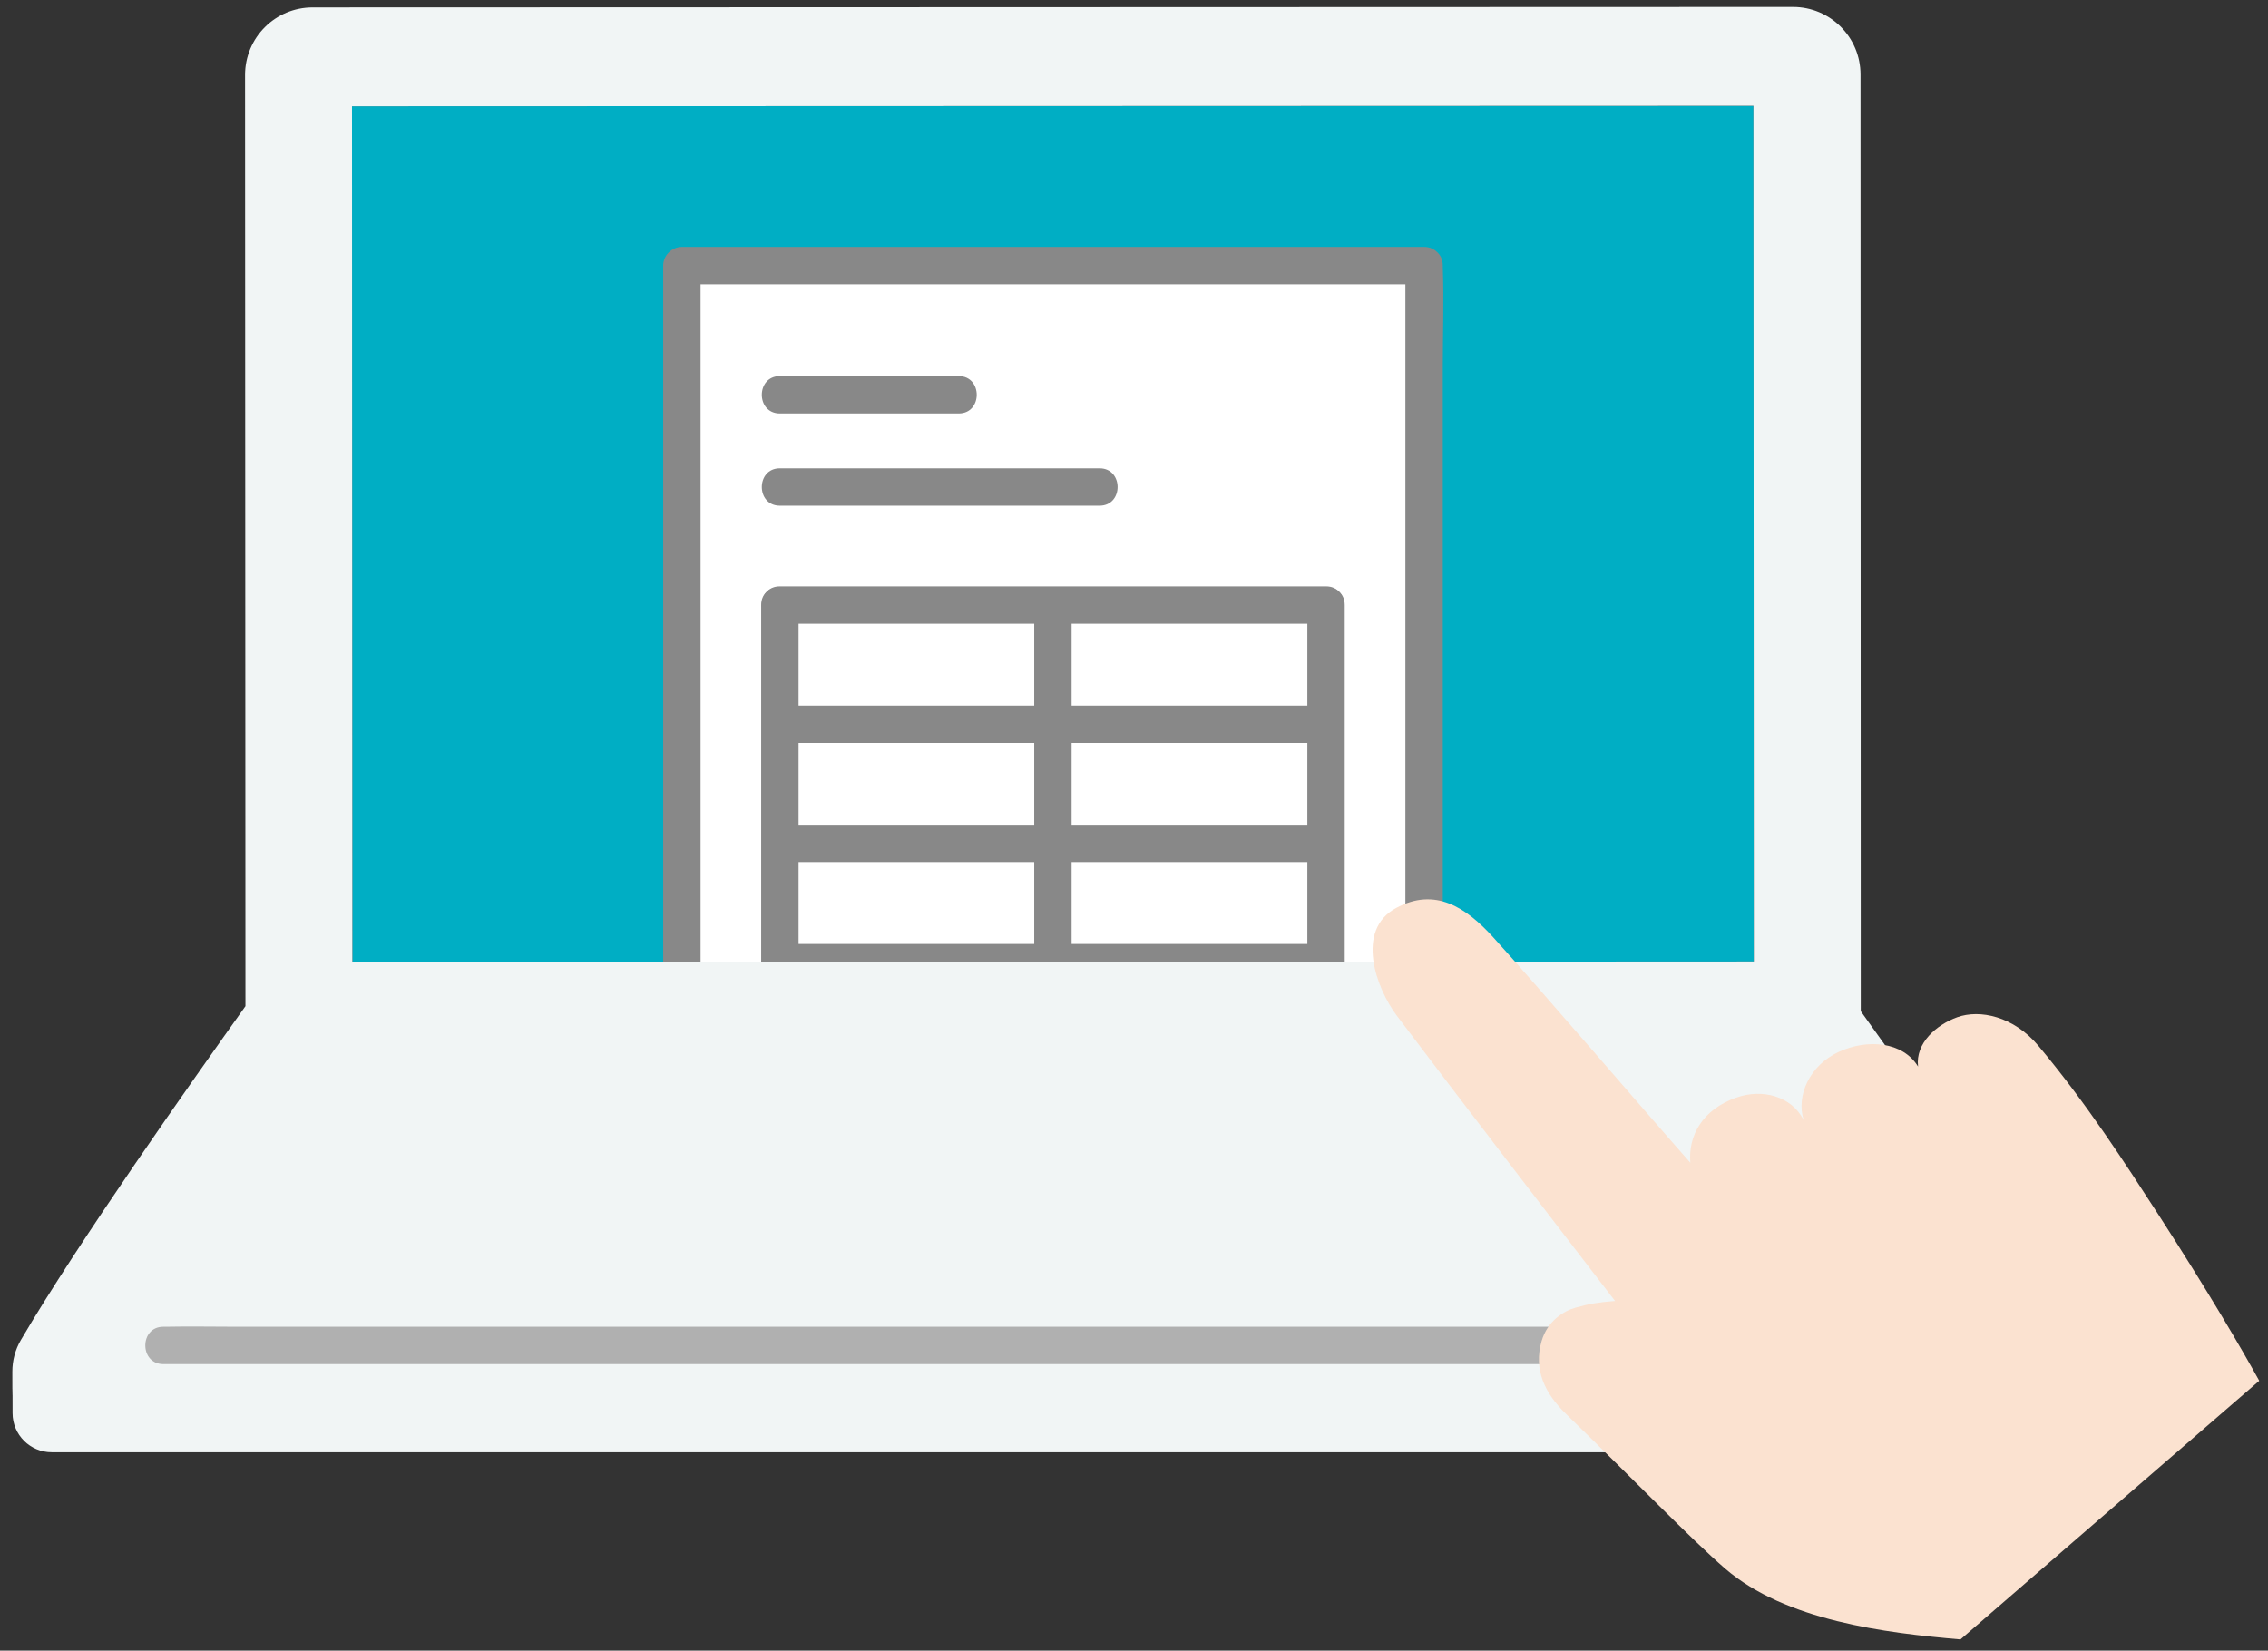
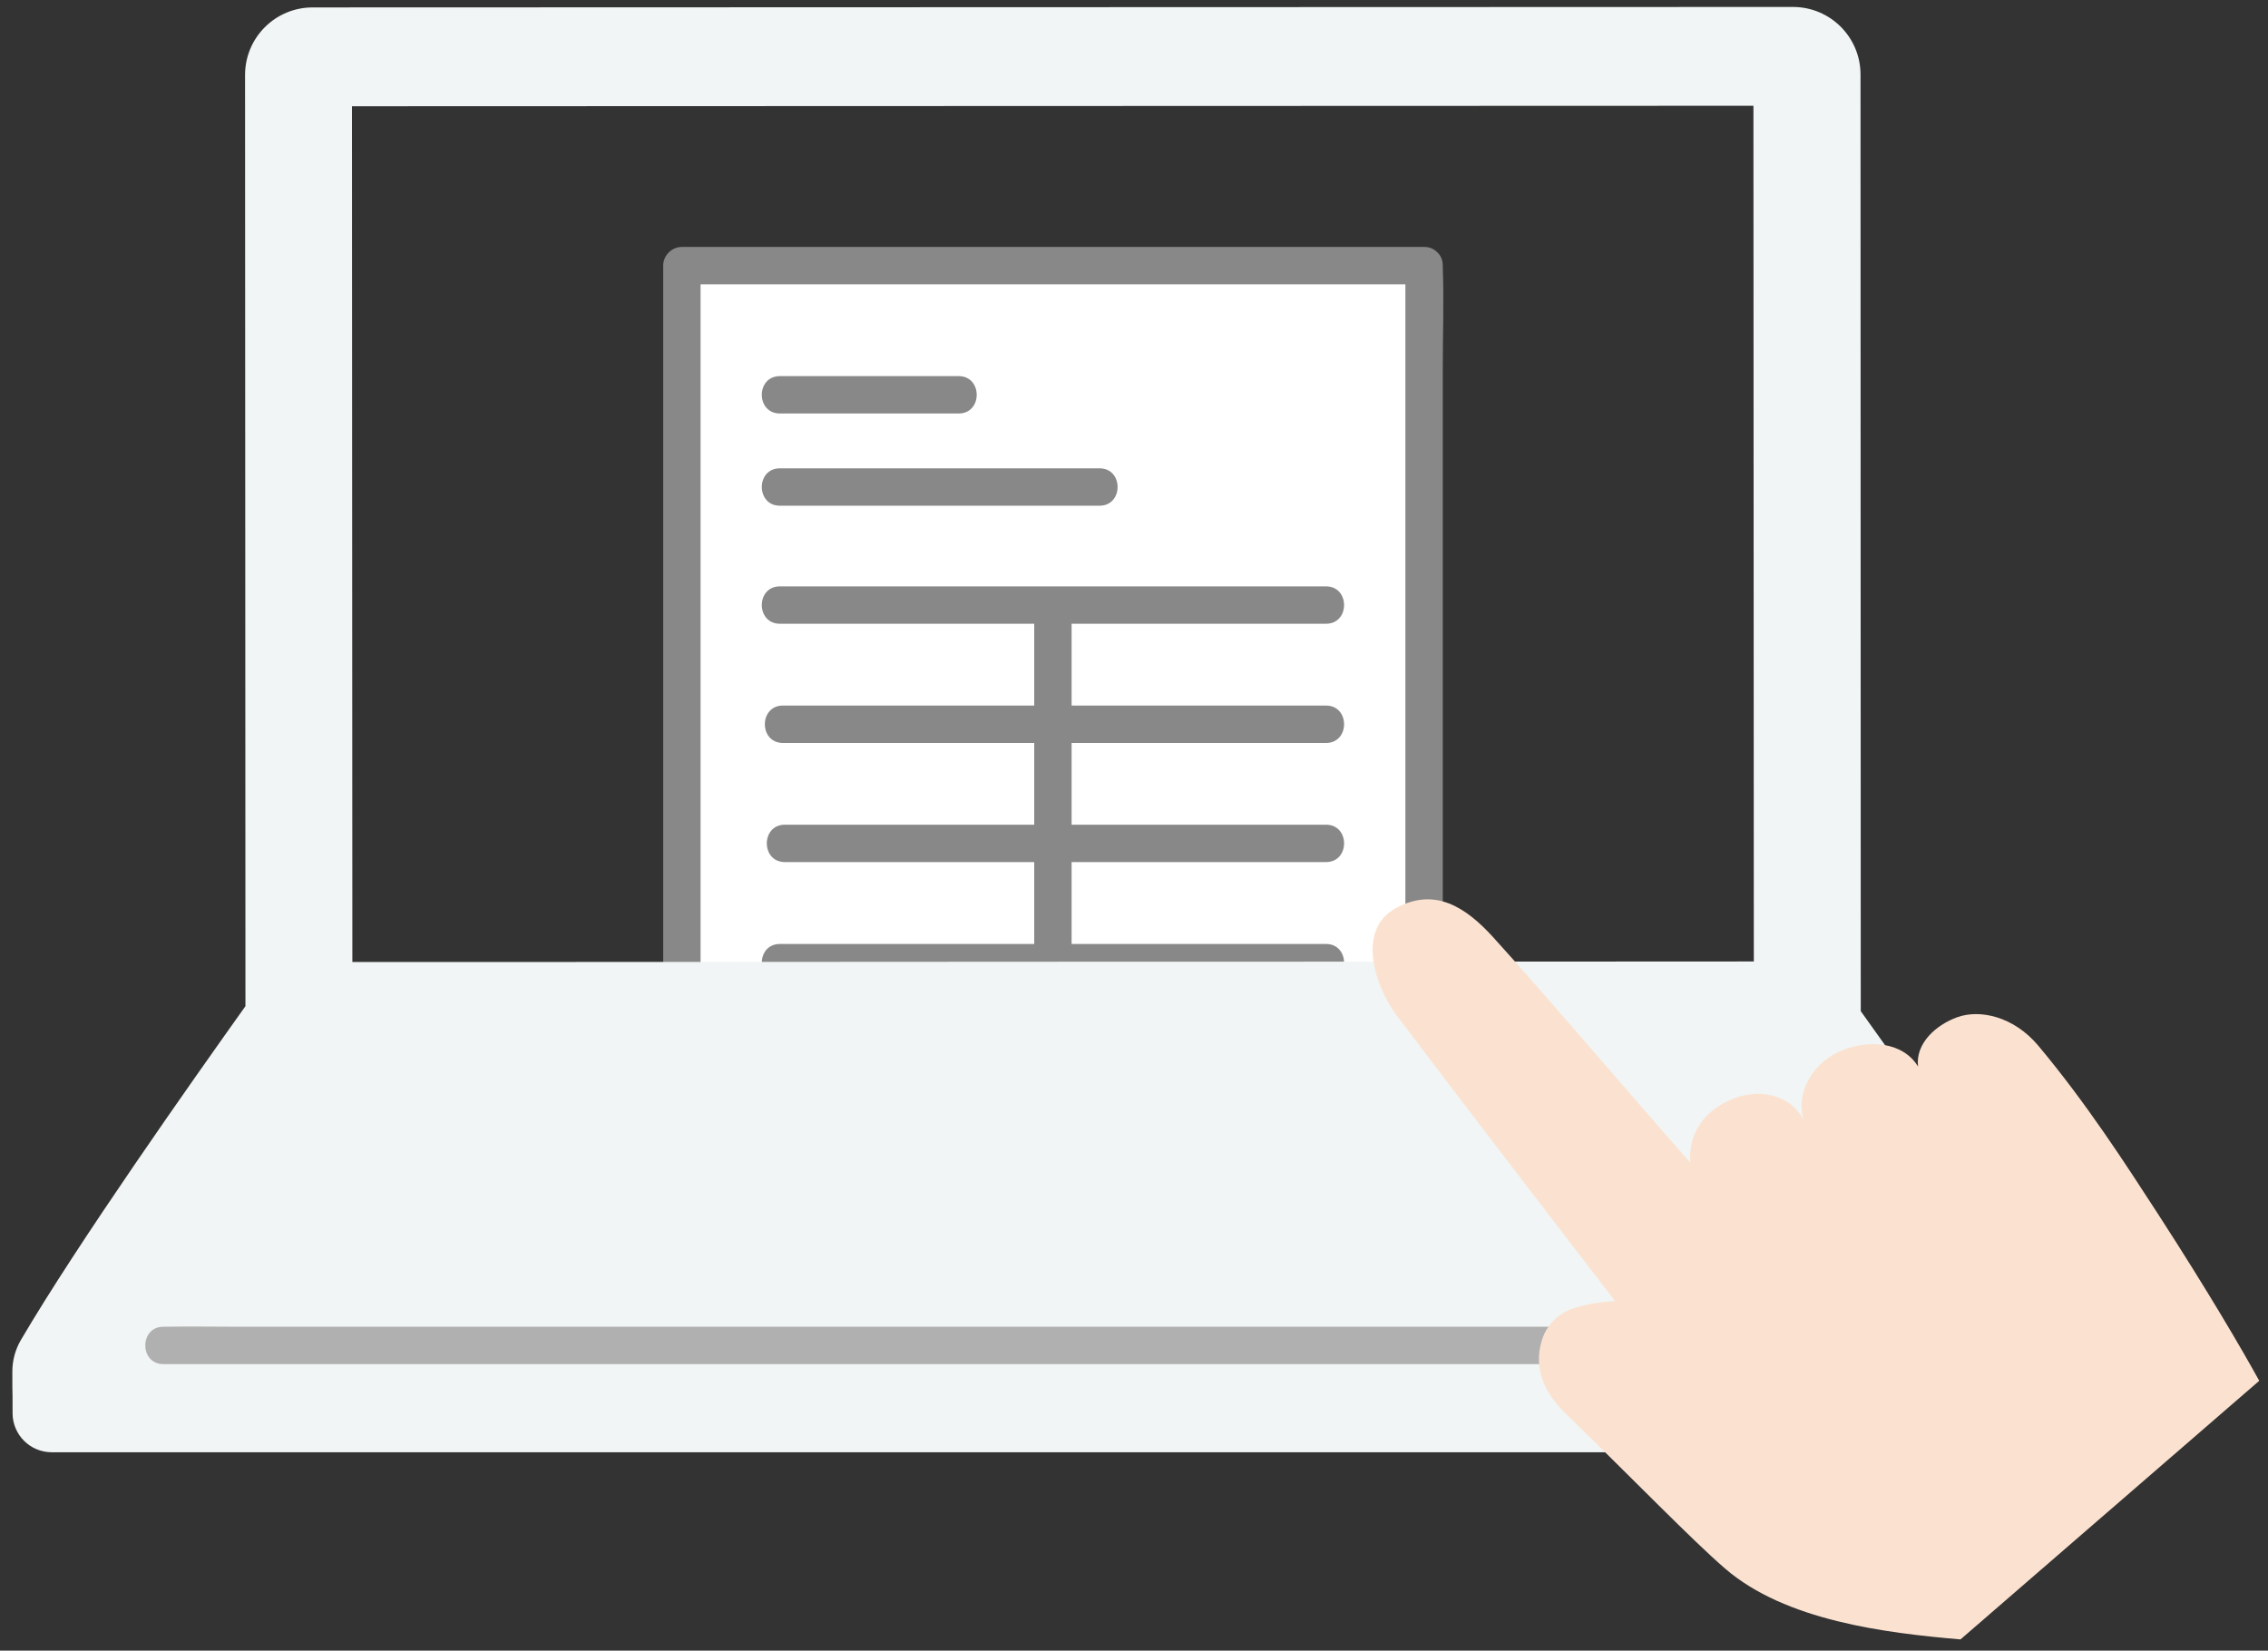
<svg xmlns="http://www.w3.org/2000/svg" width="158" height="115" viewBox="0 0 158 115" fill="none">
  <rect x="0" y="0" width="158" height="115" fill="#333333" stroke="none" />
-   <path d="M122.18 66.985C117.872 66.99 110 66.99 100.478 66.996C84.05 66.996 62.695 67.007 46.223 67.017C36.777 67.017 28.937 67.017 24.548 67.023C24.548 67.023 24.526 23.619 24.521 7.402C38.915 7.396 122.153 7.369 122.153 7.369C122.164 22.099 122.175 49.45 122.18 66.985Z" fill="#00AEC4" />
  <path d="M99.209 18.502H47.503V76.94H99.209V18.502Z" fill="white" />
  <path d="M99.209 17.203H47.503C46.798 17.203 46.201 17.799 46.201 18.505V76.938C46.201 77.643 46.798 78.24 47.503 78.24H99.209C99.914 78.24 100.511 77.643 100.511 76.938V25.656C100.511 23.312 100.598 20.946 100.511 18.602C100.511 18.57 100.511 18.537 100.511 18.499C100.511 16.823 97.906 16.823 97.906 18.499V74.469C97.906 75.24 97.841 76.048 97.906 76.818C97.906 76.856 97.906 76.9 97.906 76.938L99.209 75.636H47.503L48.805 76.938V18.505L47.503 19.807H99.209C100.885 19.807 100.885 17.203 99.209 17.203Z" fill="#888888" />
  <path d="M54.329 35.232H76.6C78.277 35.232 78.277 32.627 76.6 32.627H54.329C52.652 32.627 52.652 35.232 54.329 35.232Z" fill="#888888" />
  <path d="M55.056 42.155H54.329V67.069H92.378V42.155H55.056Z" fill="white" />
  <path d="M72.049 42.154V67.068C72.049 68.744 74.653 68.744 74.653 67.068V42.154C74.653 40.477 72.049 40.477 72.049 42.154Z" fill="#888888" />
  <path d="M54.541 51.761H92.378C94.055 51.761 94.055 49.156 92.378 49.156H54.541C52.864 49.156 52.864 51.761 54.541 51.761Z" fill="#888888" />
  <path d="M54.677 60.06H92.379C94.055 60.06 94.055 57.456 92.379 57.456H54.677C53 57.456 53 60.06 54.677 60.06Z" fill="#888888" />
-   <path d="M91.076 42.154V67.068C91.076 68.744 93.68 68.744 93.68 67.068V42.154C93.68 40.477 91.076 40.477 91.076 42.154Z" fill="#888888" />
  <path d="M54.329 68.37H92.378C94.054 68.37 94.054 65.766 92.378 65.766H54.329C52.652 65.766 52.652 68.37 54.329 68.37Z" fill="#888888" />
-   <path d="M53.027 42.154V67.068C53.027 68.744 55.631 68.744 55.631 67.068V42.154C55.631 40.477 53.027 40.477 53.027 42.154Z" fill="#888888" />
  <path d="M92.378 40.852H54.329C52.652 40.852 52.652 43.456 54.329 43.456H92.378C94.054 43.456 94.054 40.852 92.378 40.852Z" fill="#888888" />
  <path d="M54.329 28.808H66.786C68.462 28.808 68.462 26.204 66.786 26.204H54.329C52.652 26.204 52.652 28.808 54.329 28.808Z" fill="#888888" />
  <path d="M145.255 93.37C141.349 86.696 133.357 75.682 129.63 70.447C129.624 51.994 129.613 23.027 129.613 5.194C129.613 2.589 127.503 0.484 124.904 0.484C100.853 0.495 42.067 0.512 21.781 0.517C19.177 0.517 17.072 2.622 17.072 5.226C17.072 18.519 17.082 39.347 17.093 55.054C17.093 61.044 17.093 66.291 17.099 70.099C13.426 75.254 5.401 86.62 1.451 93.364C1.061 94.031 0.86 94.785 0.86 95.561C0.86 99.685 0.876 94.248 0.876 98.453C0.876 99.956 2.097 101.177 3.6 101.177H142.553C144.354 101.177 145.825 99.712 145.825 97.911C145.825 97.059 145.841 96.234 145.841 95.556C145.841 94.786 145.64 94.037 145.25 93.37H145.255ZM100.478 66.996C84.05 66.996 62.695 67.007 46.223 67.018C36.777 67.018 28.937 67.018 24.548 67.023C24.548 67.023 24.526 23.619 24.521 7.402C38.915 7.396 122.153 7.369 122.153 7.369C122.164 22.1 122.175 49.45 122.18 66.985C117.872 66.99 110 66.99 100.478 66.996Z" fill="#F1F5F5" />
-   <path d="M134.545 92.433H16.388C14.788 92.433 13.187 92.4 11.587 92.433C11.516 92.433 11.451 92.433 11.38 92.433C9.704 92.433 9.704 95.037 11.38 95.037H129.538C131.138 95.037 132.739 95.07 134.339 95.037C134.41 95.037 134.475 95.037 134.545 95.037C136.222 95.037 136.222 92.433 134.545 92.433Z" fill="#B0B0B0" />
+   <path d="M134.545 92.433H16.388C14.788 92.433 13.187 92.4 11.587 92.433C11.516 92.433 11.451 92.433 11.38 92.433C9.704 92.433 9.704 95.037 11.38 95.037H129.538C134.41 95.037 134.475 95.037 134.545 95.037C136.222 95.037 136.222 92.433 134.545 92.433Z" fill="#B0B0B0" />
  <path d="M157.39 96.198C156.148 93.946 153.815 89.953 150.386 84.652C148.036 81.028 145.329 76.829 141.992 72.846C140.272 70.801 137.923 70.307 136.361 70.866C134.907 71.387 133.425 72.667 133.621 74.306C132.568 72.57 130.094 72.353 128.081 73.291C126.068 74.23 125.124 76.324 125.645 78.017C124.804 76.384 122.791 75.819 120.952 76.471C118.597 77.306 117.599 79.124 117.756 81.006C114.224 77.008 107.28 68.875 104.024 65.299C102.115 63.2 99.977 61.8 97.27 63.254C94.389 64.795 95.865 68.853 97.319 70.774C101.496 76.313 108.256 85.113 112.515 90.642C112.483 90.642 112.472 90.642 112.472 90.642C111.349 90.729 110.73 90.832 109.765 91.103C108.935 91.331 107.801 92.031 107.394 93.436C106.824 95.406 107.616 97.071 109.086 98.498C113.904 103.175 117.843 107.266 120.176 109.279C124.386 112.914 131.326 113.766 136.578 114.216" fill="#FBE2D0" />
</svg>